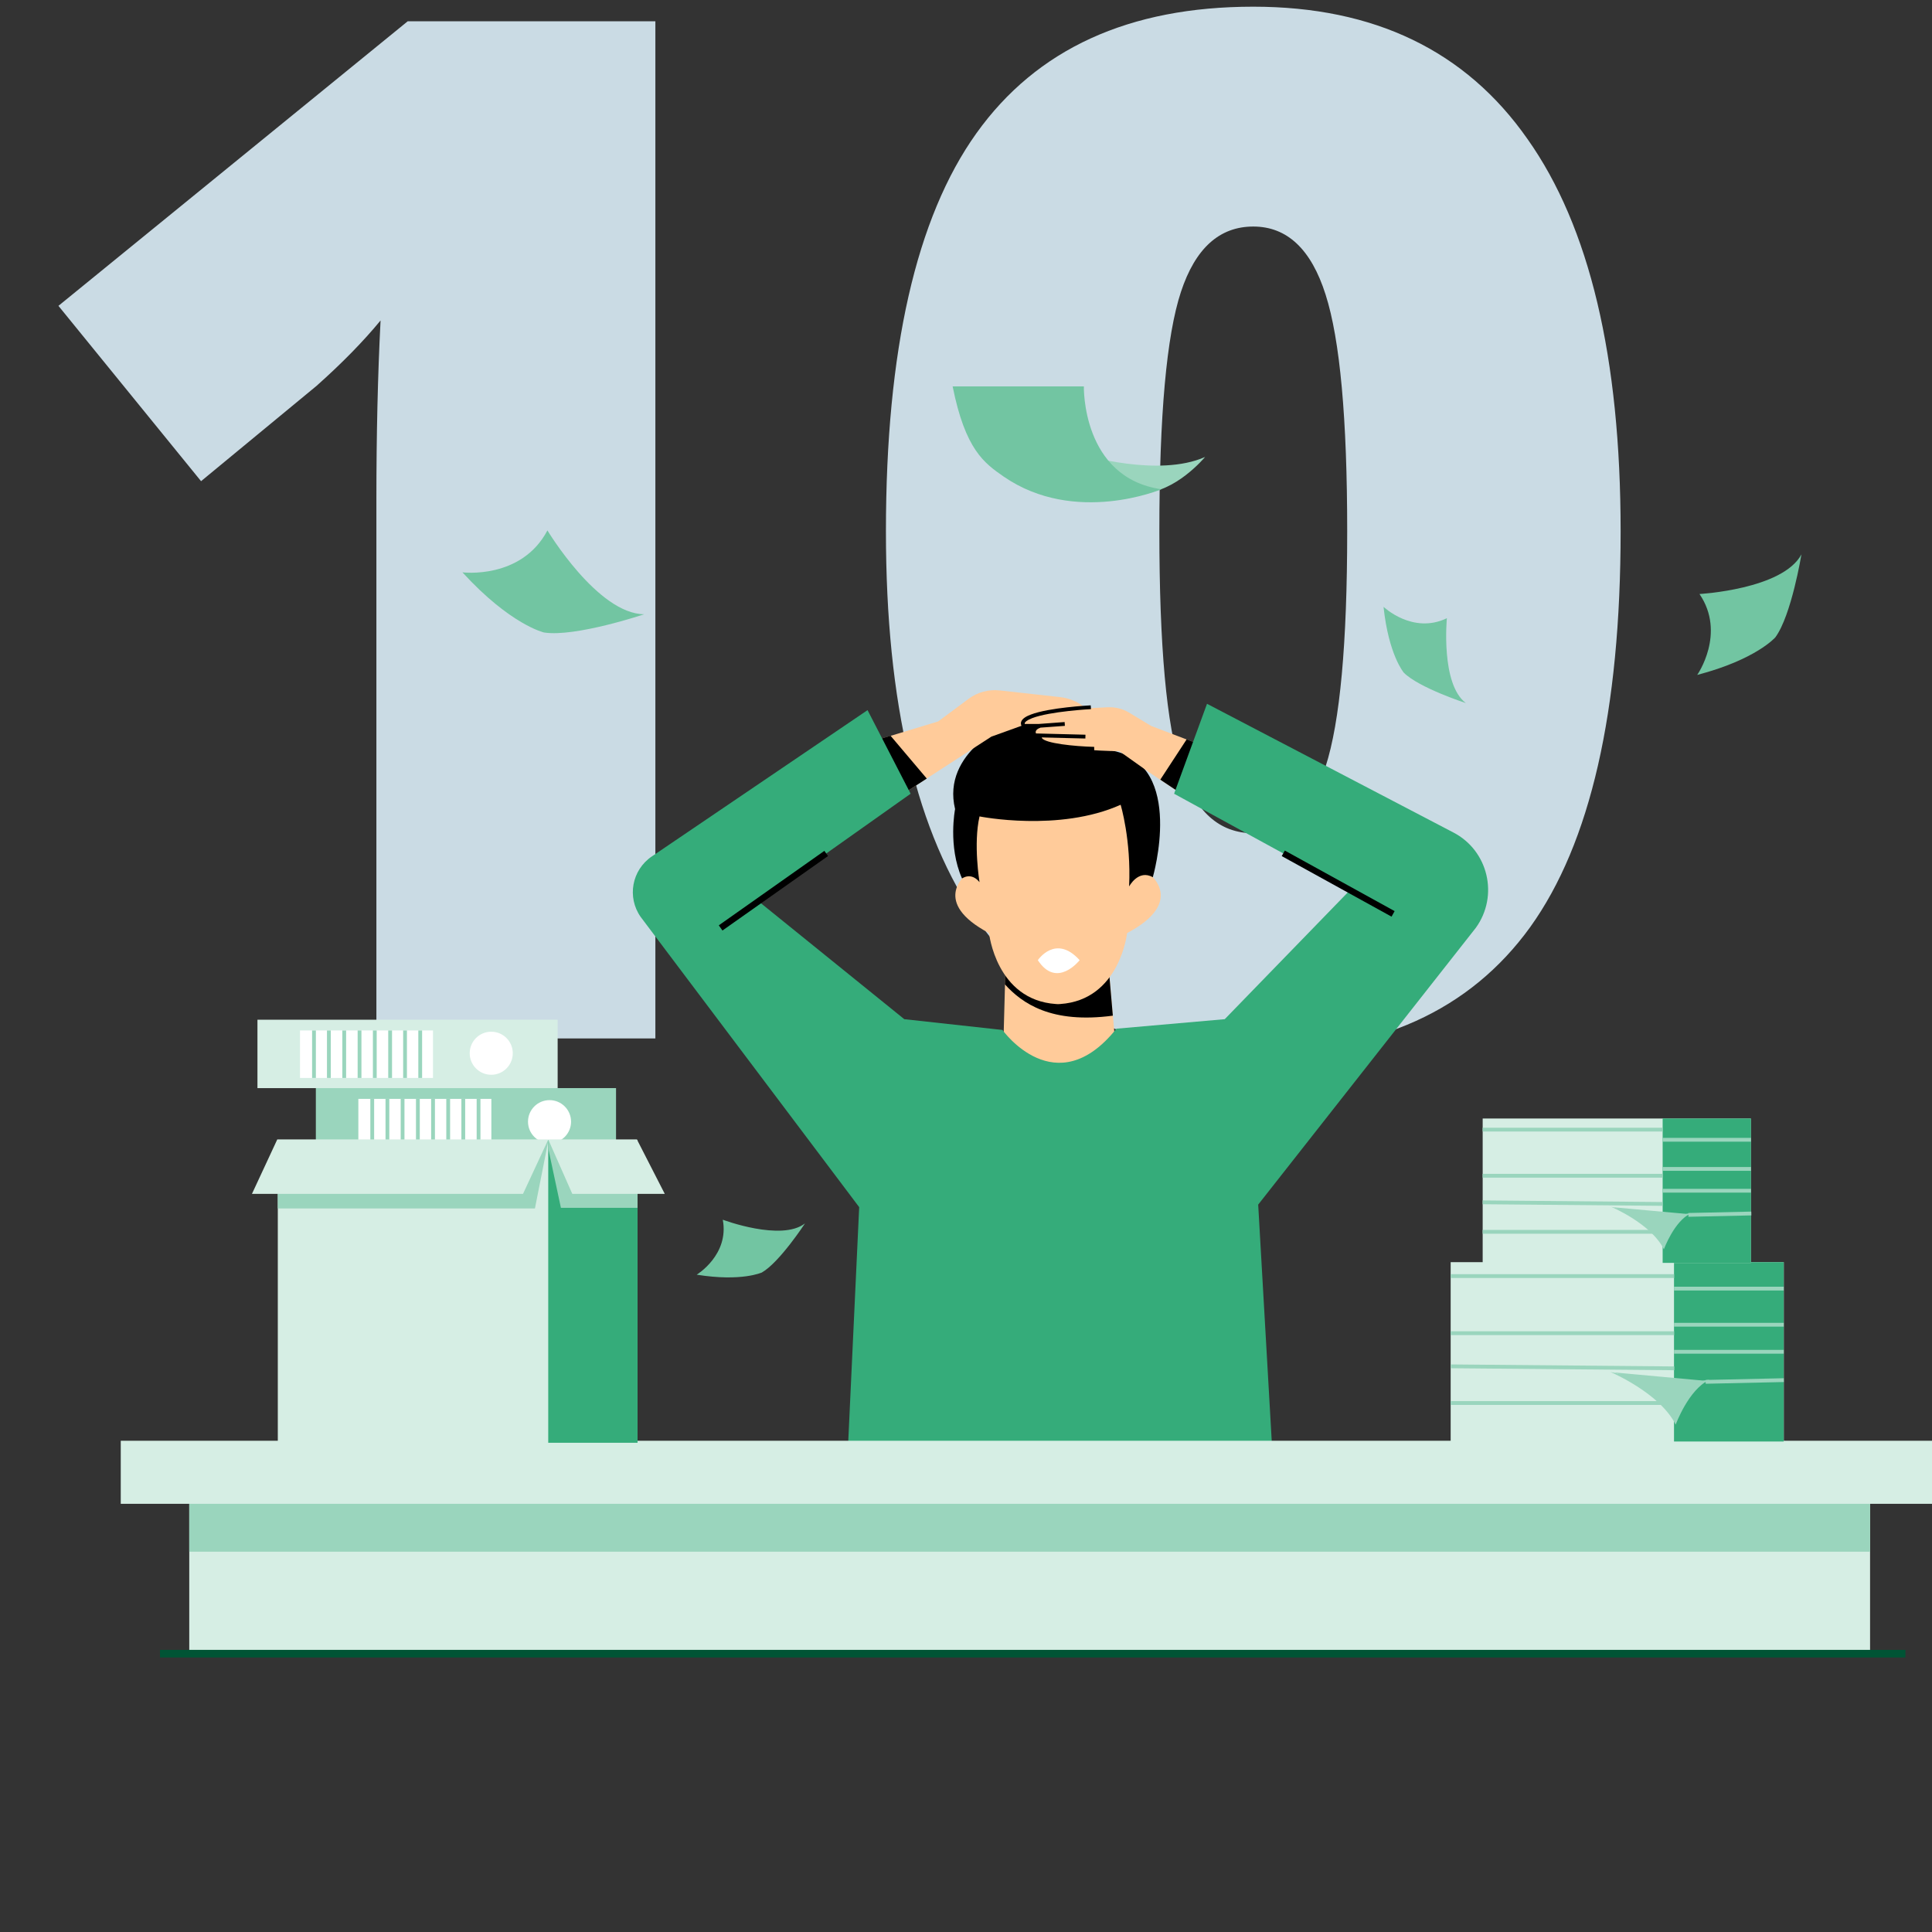
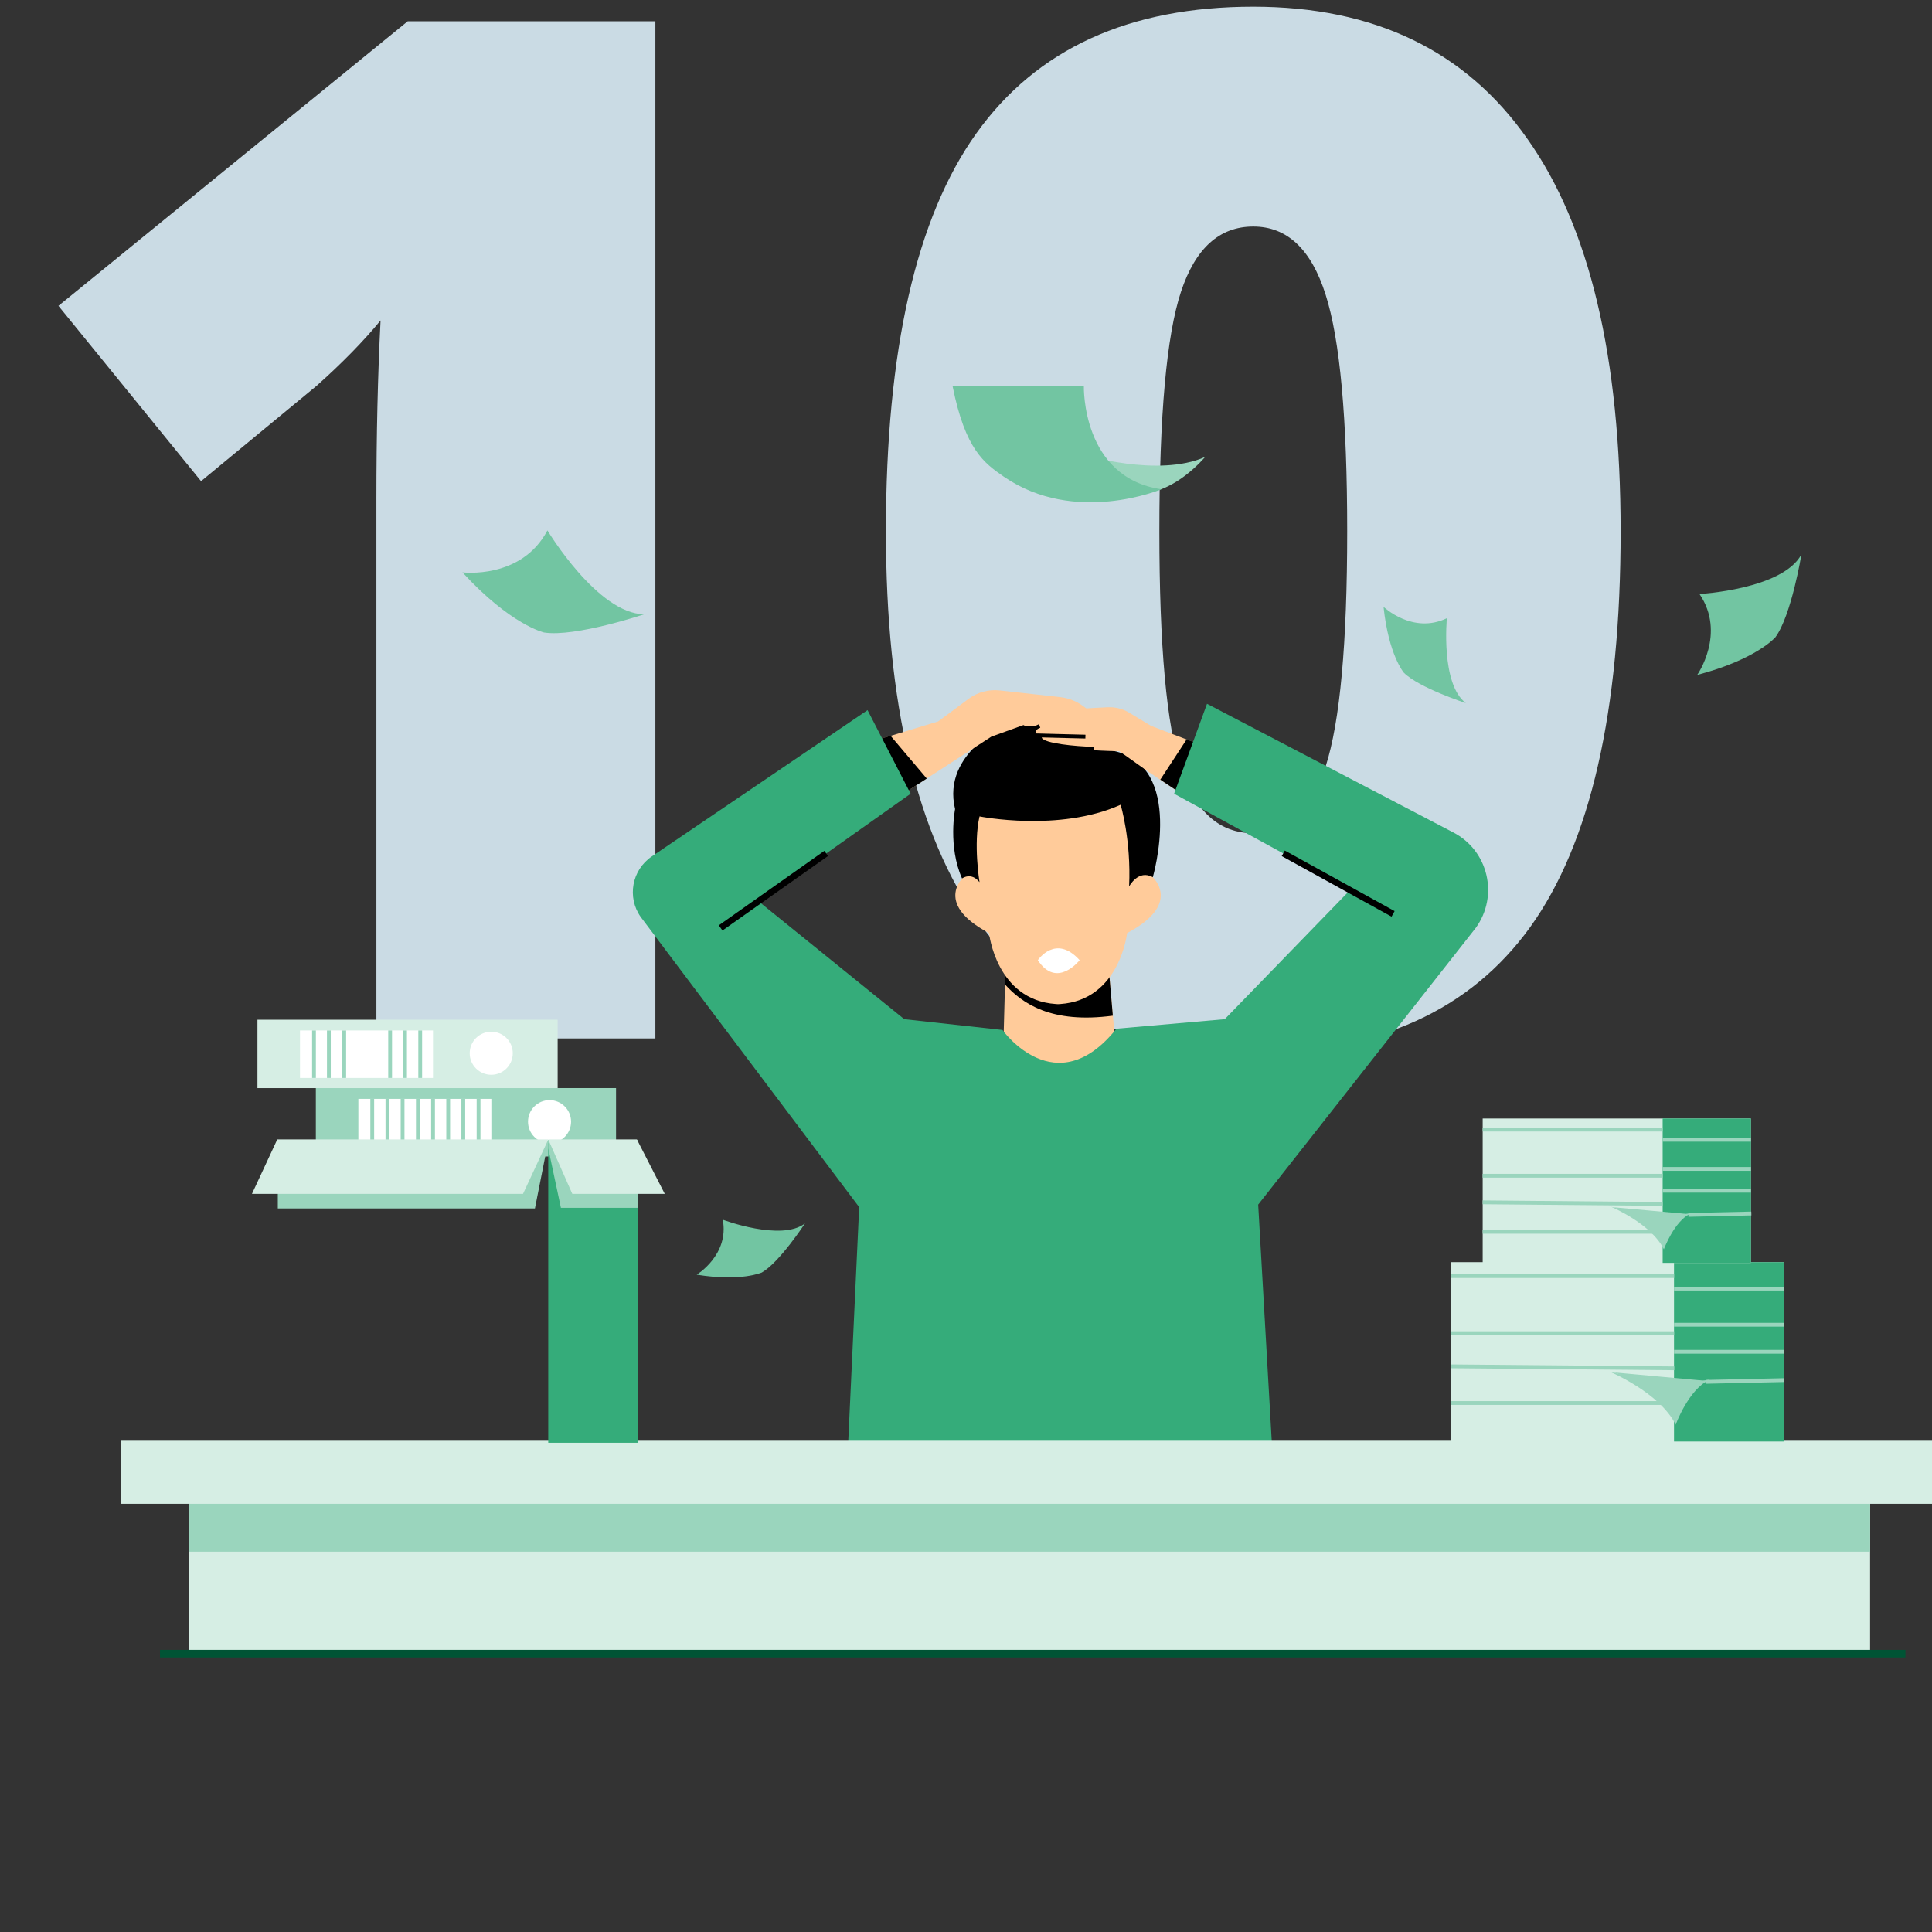
<svg xmlns="http://www.w3.org/2000/svg" width="160" height="160" viewBox="0 0 160 160" fill="none">
  <rect x="0" y="0" width="160" height="160" fill="#333333" stroke="none" />
  <path d="M54.275 86H31.171V41.404C31.171 35.988 31.286 31.033 31.517 26.539C30.095 28.268 28.328 30.073 26.216 31.955L16.651 39.849L4.84 25.329L33.764 1.764H54.275V86ZM134.213 43.997C134.213 58.901 131.716 69.829 126.723 76.781C121.729 83.695 114.085 87.152 103.791 87.152C93.727 87.152 86.141 83.542 81.032 76.32C75.923 69.061 73.369 58.286 73.369 43.997C73.369 29.017 75.866 18.031 80.859 11.04C85.853 4.049 93.497 0.554 103.791 0.554C113.816 0.554 121.383 4.203 126.492 11.501C131.639 18.761 134.213 29.593 134.213 43.997ZM96.013 43.997C96.013 53.523 96.608 60.072 97.799 63.645C98.99 67.217 100.987 69.003 103.791 69.003C106.633 69.003 108.631 67.159 109.783 63.472C110.974 59.784 111.569 53.293 111.569 43.997C111.569 34.663 110.974 28.133 109.783 24.407C108.592 20.643 106.595 18.761 103.791 18.761C100.987 18.761 98.99 20.566 97.799 24.177C96.608 27.787 96.013 34.394 96.013 43.997Z" fill="#CADBE4" />
  <g clip-path="url(#clip0_146_13997)">
    <path d="M92.807 91.634H82.957L83.23 81.532L83.272 79.77H91.789L92.167 84.113L92.807 91.634Z" fill="#FFCB9A" />
    <path d="M92.16 84.113C87.051 84.795 84.649 83.095 83.223 81.522L83.265 79.77H91.782L92.16 84.113Z" fill="black" />
    <path d="M95.261 72.439L95.523 67.96L87.614 62.893L79.715 67.96L79.978 72.439C79.978 72.439 77.082 74.725 81.908 77.274C81.908 77.274 82.495 82.813 87.446 83.149C87.446 83.149 87.562 83.159 87.625 83.159C87.688 83.159 87.803 83.149 87.803 83.149C92.743 82.813 93.341 77.274 93.341 77.274C98.167 74.725 95.261 72.439 95.261 72.439Z" fill="#FFCB9A" />
    <path d="M81.12 67.612C81.12 67.612 87.708 68.934 92.806 66.647C92.806 66.647 93.687 69.543 93.508 73.413C93.508 73.413 94.274 71.966 95.47 72.648C95.47 72.648 98.166 63.406 92.187 62.179C92.187 62.179 90.162 57.081 83.575 59.892C83.575 59.892 77.952 62.263 79.096 67.004C79.096 67.004 78.487 70.078 79.672 72.752C79.672 72.752 80.417 72.186 81.12 73.057C81.12 73.057 80.596 69.889 81.12 67.612Z" fill="black" />
    <path d="M100.255 62.001L97.422 65.463L96.08 64.571L95.062 63.889L92.702 62.211C92.702 62.211 87.961 62.169 86.566 61.477C86.398 61.392 86.01 60.941 86.01 60.941L85.674 60.952C85.674 60.952 85.254 60.637 85.884 60.113H84.835C84.835 60.113 84.415 59.483 86.408 59.064C87.814 58.77 90.373 58.634 91.758 58.571C92.366 58.55 92.975 58.697 93.499 59.011L95.324 60.113L98.261 61.235L100.255 62.001Z" fill="#FFCB9A" />
    <path d="M90.807 59.326L84.723 60.06L82.101 61.005L76.741 64.477L74.653 65.83L72.136 61.424L73.751 60.942L77.695 59.746L80.223 57.868C80.958 57.323 81.87 57.081 82.772 57.176L87.797 57.732C88.531 57.816 89.224 58.099 89.8 58.55L90.807 59.326Z" fill="#FFCB9A" />
    <path d="M76.751 64.477L74.653 65.83L72.136 61.424L73.751 60.931L76.751 64.477Z" fill="black" />
    <path d="M100.255 61.998L97.423 65.46L96.091 64.568L98.273 61.232L100.255 61.998Z" fill="black" />
    <path d="M122.219 76.841L104.198 99.761L105.824 128.136L74.952 128.042L69.844 128.031L71.124 100.611L71.155 99.971L53.06 75.939C51.907 74.303 52.326 72.048 53.983 70.925L71.847 58.81L75.414 65.733L62.826 74.649L74.889 84.404L83.019 85.296C83.019 85.296 87.425 91.485 92.46 85.191L101.428 84.404L111.813 73.705L97.233 65.733L99.96 58.285L120.362 68.943C123.257 70.443 124.139 74.188 122.219 76.841Z" fill="#35AC7A" />
    <path d="M85.95 79.518C85.95 79.518 87.419 77.315 89.412 79.518C89.412 79.518 87.524 81.93 85.95 79.518Z" fill="white" />
    <g opacity="0.15">
      <g opacity="0.15">
        <g opacity="0.15">
          <g opacity="0.15">
            <g opacity="0.15">
              <g opacity="0.15">
                <g opacity="0.15">
                  <g opacity="0.15">
                    <g opacity="0.15">
                      <g opacity="0.15">
                        <g opacity="0.15">
                          <path opacity="0.15" d="M74.964 128.045L69.845 128.034L71.135 100.604L74.964 128.045Z" fill="black" />
                        </g>
                      </g>
                    </g>
                  </g>
                </g>
              </g>
            </g>
          </g>
        </g>
      </g>
    </g>
    <path d="M68.271 70.464L59.528 76.632L59.831 77.061L68.573 70.893L68.271 70.464Z" fill="black" />
    <path d="M106.402 70.439L106.148 70.898L115.242 75.913L115.496 75.454L106.402 70.439Z" fill="black" />
-     <path d="M86.049 60.269H84.707L84.654 60.206C84.528 60.038 84.539 59.892 84.56 59.797C84.654 59.483 85.063 59.294 85.367 59.178C86.899 58.591 90.193 58.423 90.329 58.413L90.35 58.727C90.319 58.727 86.972 58.906 85.483 59.472C85 59.661 84.885 59.808 84.864 59.881C84.864 59.892 84.853 59.913 84.864 59.955H86.028L88.168 59.797L88.189 60.112L86.049 60.269Z" fill="black" />
    <path d="M89.885 61.161L85.605 61.056L85.563 60.993C85.552 60.983 85.385 60.741 85.479 60.469C85.542 60.259 85.731 60.091 86.045 59.976L86.15 60.269C85.94 60.343 85.815 60.448 85.783 60.553C85.762 60.626 85.773 60.689 85.794 60.741L89.895 60.846L89.885 61.161Z" fill="black" />
    <path d="M90.617 62.167C89.925 62.146 86.453 62.031 86.023 61.276C85.971 61.181 85.928 61.045 86.023 60.867L86.296 61.024C86.264 61.077 86.275 61.097 86.285 61.118C86.537 61.559 88.971 61.811 90.617 61.853V62.167Z" fill="black" />
    <path d="M154.871 122.735H15.673V136.896H154.871V122.735Z" fill="#D6EEE4" />
    <path d="M154.871 122.735H15.673V128.505H154.871V122.735Z" fill="#9AD5BD" />
    <path d="M160.548 119.316H10V124.54H160.548V119.316Z" fill="#D6EEE4" />
    <path d="M147.726 104.527H120.138V119.38H147.726V104.527Z" fill="#D6EEE4" />
    <path d="M147.719 104.527H138.635V119.38H147.719V104.527Z" fill="#35AC7A" />
    <path d="M138.642 105.523H120.138V105.838H138.642V105.523Z" fill="#9AD5BD" />
    <path d="M138.642 110.252H120.138V110.567H138.642V110.252Z" fill="#9AD5BD" />
    <path d="M120.152 112.996L120.149 113.311L138.653 113.477L138.656 113.163L120.152 112.996Z" fill="#9AD5BD" />
    <path d="M138.642 116.034H120.138V116.349H138.642V116.034Z" fill="#9AD5BD" />
    <path d="M147.719 106.559H138.635V106.874H147.719V106.559Z" fill="#9AD5BD" />
    <path d="M147.719 109.552H138.635V109.866H147.719V109.552Z" fill="#9AD5BD" />
    <path d="M133.507 113.643L141.385 114.366C141.385 114.366 139.318 115.195 138.783 117.052C138.783 117.062 134.986 113.81 133.507 113.643Z" fill="#9AD5BD" />
    <path d="M147.719 111.792H138.635V112.106H147.719V111.792Z" fill="#9AD5BD" />
    <path d="M133.339 113.61C133.339 113.61 137.451 115.331 138.773 117.985C138.773 117.985 139.832 115.068 141.563 114.271C141.563 114.271 139.706 114.313 138.647 116.086C138.636 116.086 137.052 114.408 133.339 113.61Z" fill="#9AD5BD" />
    <path d="M147.722 114.139L141.251 114.283L141.258 114.597L147.729 114.454L147.722 114.139Z" fill="#9AD5BD" />
    <path d="M144.996 92.63H122.789V104.589H144.996V92.63Z" fill="#D6EEE4" />
    <path d="M145.006 92.628H137.694V104.586H145.006V92.628Z" fill="#35AC7A" />
    <path d="M137.684 93.394H122.789V93.708H137.684V93.394Z" fill="#9AD5BD" />
    <path d="M137.684 97.213H122.789V97.528H137.684V97.213Z" fill="#9AD5BD" />
    <path d="M122.791 99.414L122.788 99.729L137.683 99.863L137.686 99.548L122.791 99.414Z" fill="#9AD5BD" />
    <path d="M137.684 101.856H122.789V102.171H137.684V101.856Z" fill="#9AD5BD" />
    <path d="M145.006 94.234H137.694V94.549H145.006V94.234Z" fill="#9AD5BD" />
    <path d="M145.006 96.647H137.694V96.962H145.006V96.647Z" fill="#9AD5BD" />
    <path d="M133.544 99.974L139.89 100.551C139.89 100.551 138.222 101.222 137.792 102.712C137.792 102.722 134.74 100.11 133.544 99.974Z" fill="#9AD5BD" />
    <path d="M145.006 98.454H137.694V98.768H145.006V98.454Z" fill="#9AD5BD" />
    <path d="M133.422 99.94C133.422 99.94 136.737 101.325 137.796 103.464C137.796 103.464 138.646 101.115 140.041 100.475C140.041 100.475 138.541 100.506 137.691 101.933C137.691 101.933 136.411 100.58 133.422 99.94Z" fill="#9AD5BD" />
    <path d="M145.034 100.339L139.821 100.455L139.828 100.769L145.041 100.654L145.034 100.339Z" fill="#9AD5BD" />
    <path d="M51.018 90.111H26.157V95.775H51.018V90.111Z" fill="#9AD5BD" />
    <path d="M45.51 94.675C46.495 94.675 47.293 93.876 47.293 92.892C47.293 91.907 46.495 91.108 45.51 91.108C44.525 91.108 43.727 91.907 43.727 92.892C43.727 93.876 44.525 94.675 45.51 94.675Z" fill="white" />
    <path d="M40.692 91.004H29.678V94.938H40.692V91.004Z" fill="white" />
    <path d="M30.985 91.004H30.67V94.938H30.985V91.004Z" fill="#9AD5BD" />
    <path d="M32.241 91.004H31.927V94.938H32.241V91.004Z" fill="#9AD5BD" />
    <path d="M33.497 91.002H33.183V94.936H33.497V91.002Z" fill="#9AD5BD" />
    <path d="M34.764 91.002H34.449V94.936H34.764V91.002Z" fill="#9AD5BD" />
    <path d="M36.02 91.004H35.705V94.938H36.02V91.004Z" fill="#9AD5BD" />
    <path d="M37.275 91.004H36.96V94.938H37.275V91.004Z" fill="#9AD5BD" />
    <path d="M38.525 91.004H38.21V94.938H38.525V91.004Z" fill="#9AD5BD" />
    <path d="M39.789 91.004H39.475V94.938H39.789V91.004Z" fill="#9AD5BD" />
-     <path d="M52.798 94.412H23.007V119.482H52.798V94.412Z" fill="#D6EEE4" />
    <path d="M52.799 94.414H45.403V119.484H52.799V94.414Z" fill="#35AC7A" />
    <path d="M45.423 94.412L44.301 100.077H23.007V94.412H45.423Z" fill="#9AD5BD" />
    <path d="M52.799 94.414V100.026H46.452L45.403 95.106V94.414H52.799Z" fill="#9AD5BD" />
    <path d="M20.865 98.873H43.313L45.411 94.362H22.963L20.865 98.873Z" fill="#D6EEE4" />
    <path d="M47.396 98.872L45.403 94.362H52.746L55.054 98.872H47.396Z" fill="#D6EEE4" />
    <path d="M46.182 84.449H21.321V90.114H46.182V84.449Z" fill="#D6EEE4" />
    <path d="M40.683 89.008C41.667 89.008 42.466 88.21 42.466 87.225C42.466 86.24 41.667 85.442 40.683 85.442C39.698 85.442 38.899 86.24 38.899 87.225C38.899 88.21 39.698 89.008 40.683 89.008Z" fill="white" />
    <path d="M35.858 85.339H24.844V89.272H35.858V85.339Z" fill="white" />
    <path d="M26.16 85.339H25.846V89.272H26.16V85.339Z" fill="#9AD5BD" />
    <path d="M27.393 85.339H27.078V89.272H27.393V85.339Z" fill="#9AD5BD" />
    <path d="M28.664 85.34H28.35V89.273H28.664V85.34Z" fill="#9AD5BD" />
-     <path d="M29.933 85.338H29.618V89.272H29.933V85.338Z" fill="#9AD5BD" />
-     <path d="M31.197 85.338H30.882V89.272H31.197V85.338Z" fill="#9AD5BD" />
    <path d="M32.466 85.338H32.151V89.272H32.466V85.338Z" fill="#9AD5BD" />
    <path d="M33.701 85.338H33.387V89.272H33.701V85.338Z" fill="#9AD5BD" />
    <path d="M34.957 85.339H34.643V89.272H34.957V85.339Z" fill="#9AD5BD" />
    <path d="M114.579 50.253C114.579 50.253 116.992 52.561 119.824 51.197C119.824 51.197 119.299 56.652 121.397 58.226C121.397 58.226 117.516 56.967 116.257 55.708C116.257 55.708 114.999 54.239 114.579 50.253Z" fill="#72C5A2" />
    <path d="M38.297 47.399C38.297 47.399 43.175 48.018 45.336 43.927C45.336 43.927 49.489 50.84 53.35 50.871C53.35 50.871 47.654 52.781 45.063 52.382C45.052 52.382 42.283 51.753 38.297 47.399Z" fill="#72C5A2" />
    <path d="M140.555 55.895C140.555 55.895 142.967 52.455 140.744 49.193C140.744 49.193 147.635 48.815 149.188 45.909C149.188 45.909 148.359 50.976 147.027 52.78C147.027 52.78 145.443 54.616 140.555 55.895Z" fill="#72C5A2" />
    <path d="M57.697 105.564C57.697 105.564 60.404 103.928 59.858 101.012C59.858 101.012 64.715 102.837 66.666 101.316C66.666 101.316 64.558 104.547 63.089 105.386C63.089 105.375 61.442 106.162 57.697 105.564Z" fill="#72C5A2" />
    <path d="M89.698 37.655C89.698 37.655 95.929 39.564 99.8 37.844C99.8 37.844 97.324 40.834 94.523 40.834L89.698 37.655Z" fill="#9AD5BD" />
    <path d="M78.894 32H89.761C89.761 32 89.572 39.563 96.181 40.518C96.181 40.518 89.027 43.539 83.121 39.469C81.516 38.357 79.942 37.245 78.894 32Z" fill="#72C5A2" />
    <path d="M157.799 136.635H13.251V137.265H157.799V136.635Z" fill="#005435" />
  </g>
  <defs>
    <clipPath id="clip0_146_13997">
      <rect width="150" height="150" fill="white" transform="translate(10 10)" />
    </clipPath>
  </defs>
</svg>